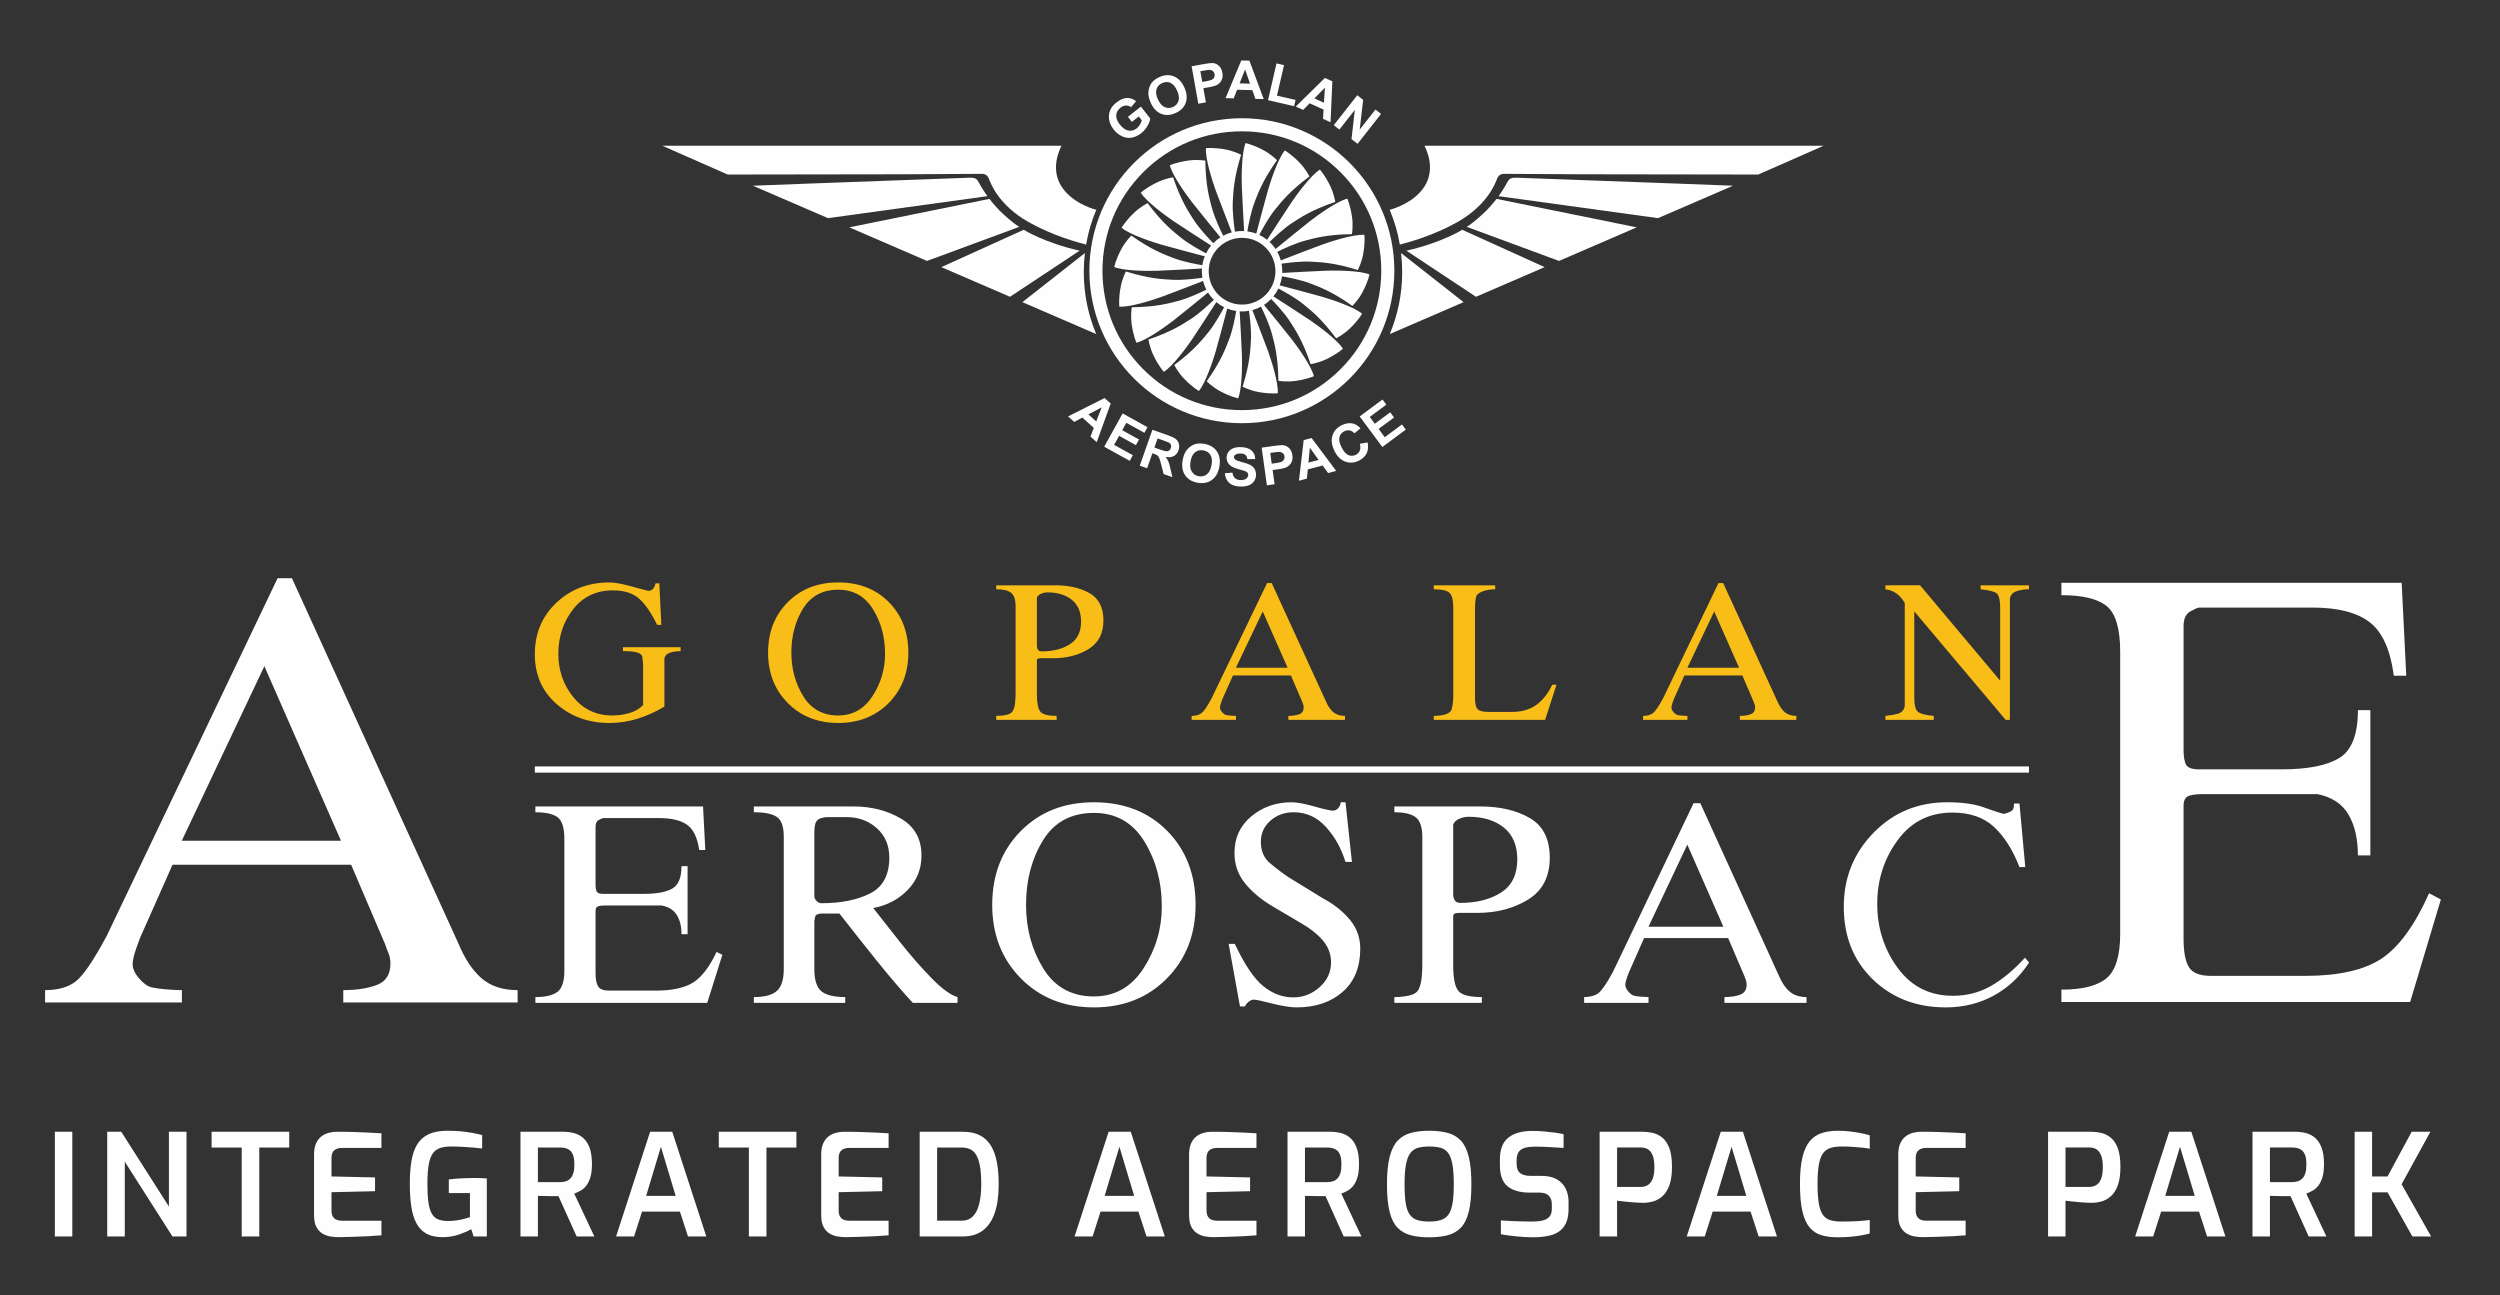
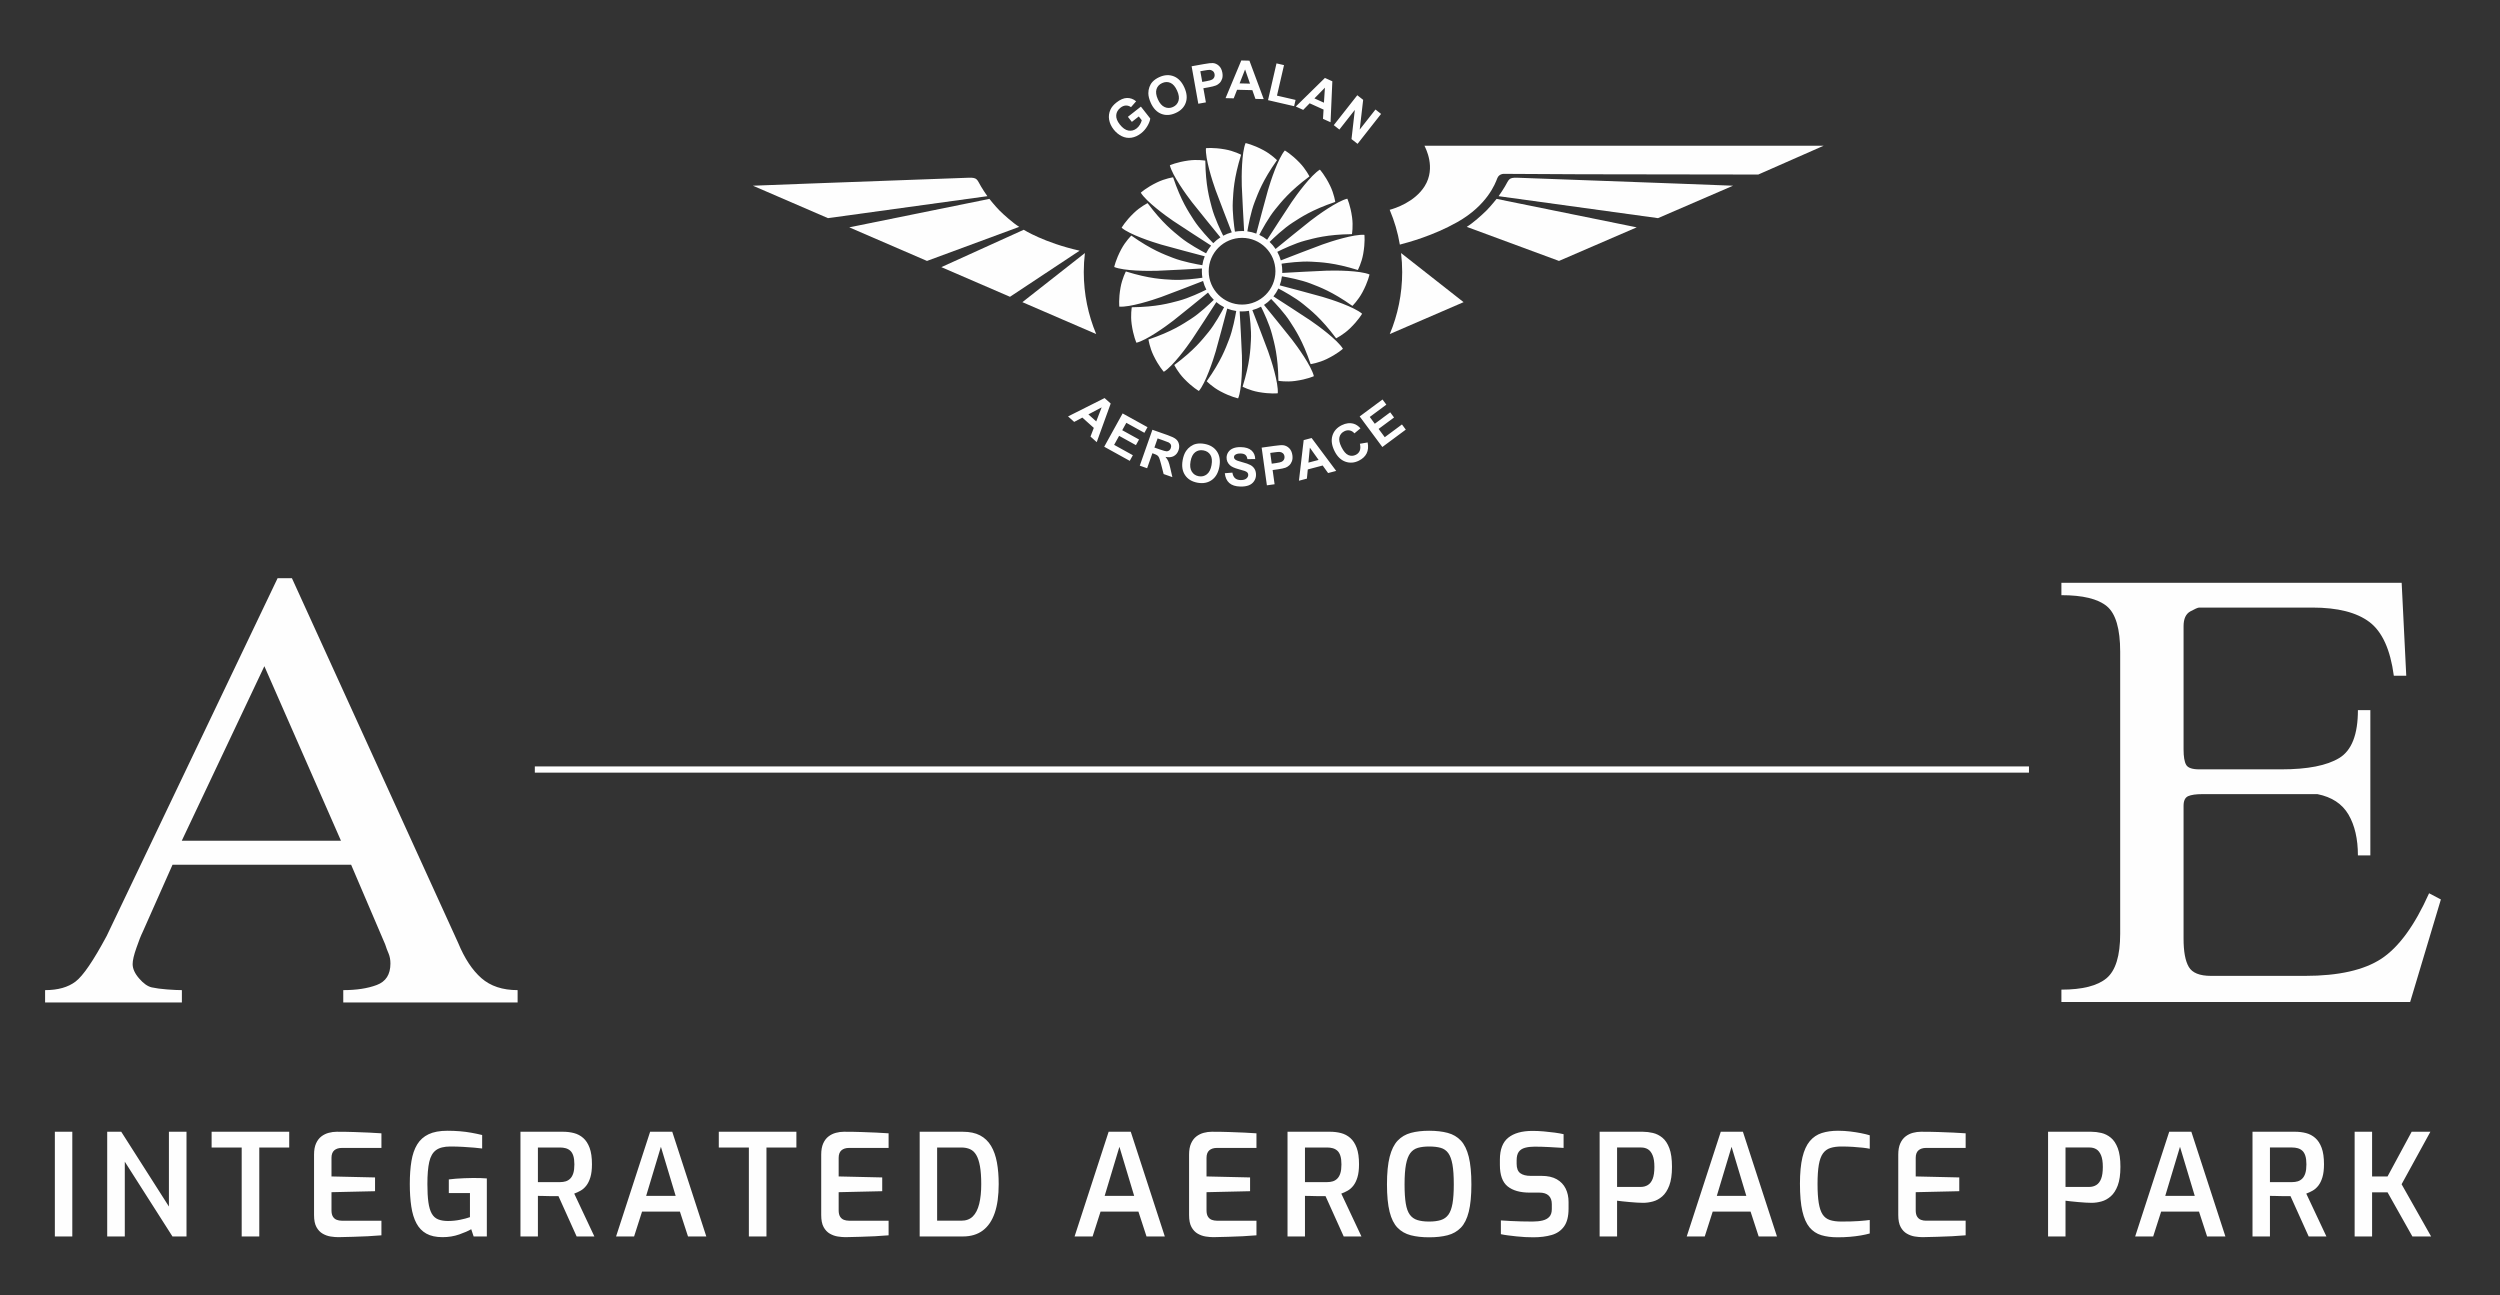
<svg xmlns="http://www.w3.org/2000/svg" xml:space="preserve" width="99.695mm" height="51.647mm" version="1.1" style="shape-rendering:geometricPrecision; text-rendering:geometricPrecision; image-rendering:optimizeQuality; fill-rule:evenodd; clip-rule:evenodd" viewBox="0 0 9969.48 5164.7">
  <rect x="0" y="0" width="9969.48" height="5164.7" fill="#333333" stroke="none" />
  <defs>
    <style type="text/css">
   
    .fil0 {fill:#F8BD17;fill-rule:nonzero}
    .fil1 {fill:#FEFEFE;fill-rule:nonzero}
   
  </style>
  </defs>
  <g id="Layer_x0020_1">
-     <path class="fil0" d="M7711.52 2854.88l0 15.87 -192.93 0 0 -15.87c22.41,-2.32 39.87,-5.56 52.59,-9.67 12.73,-4.12 20.7,-13.52 24.58,-28.35l0 -35.24 0 -376.9c-18.33,-32.46 -43.98,-50.68 -77.17,-54.77l0 -15.87 138.18 -0.15 319.45 380.4 0 -291.39c0,-29.23 -4.31,-47.87 -12.93,-55.81 -8.4,-7.94 -30.18,-13.67 -64.88,-17.18l0 -15.87 192.7 0 0 15.87c-18.1,0 -34.91,2.63 -50.21,7.93 -15.31,5.28 -23.93,15.27 -25.88,29.94l0 35.4 0 447.53 -16.8 0 -364.53 -432.68 0 343.67c0,29.96 4.96,48.93 14.67,56.85 9.69,7.93 30.82,13.36 63.16,16.29zm-776.46 -192.11l-99.15 -224.42 -106.93 224.42 206.08 0zm-382.84 192.11c16.38,0 29.53,-3.66 39.23,-10.99 9.7,-7.35 23.29,-26.9 40.31,-58.62l221.17 -460 18.76 0 214.91 468.82c8.41,19.96 18.32,35.1 30.18,45.38 11.86,10.28 27.38,15.41 46.77,15.41l0 15.87 -225.47 0 0 -15.87c17.03,0 31.47,-2.2 43.33,-6.59 11.64,-4.4 17.67,-13.52 17.67,-27.62 0,-4.7 -0.86,-8.97 -2.36,-12.78 -1.73,-3.67 -3.24,-7.63 -4.53,-11.75l-43.98 -102.52 -231.08 0 -38.59 86.22c-2.37,4.7 -5.17,11.75 -8.19,20.85 -3.23,9.12 -4.96,16.02 -4.96,20.71 0,5.86 2.81,12.03 8.41,18.5 5.6,6.47 11,10.28 16.38,11.47 5.39,1.19 11.86,2.05 19.84,2.63 7.97,0.6 14.44,0.88 19.17,0.88l0 15.87 -176.97 0 0 -15.87zm-834.65 0c18.1,0 34.05,-2.2 47.64,-6.59 13.58,-4.4 21.55,-11.32 23.92,-20.72 2.37,-9.39 4.1,-18.64 4.96,-27.47 0.86,-8.81 1.3,-18.21 1.3,-28.19l0 -347.81c0,-31.27 -5.18,-51.39 -15.53,-60.51 -10.34,-9.09 -31.04,-13.64 -62.29,-13.64l0 -15.87 245.09 0 0 15.87c-18.97,0 -36,2.94 -51.31,8.82 -15.51,5.86 -23.92,13.79 -25.65,23.77 -1.94,9.98 -2.8,18.64 -3.23,25.72 -0.21,7.03 -0.43,12.33 -0.43,15.84l0 360.14c0,22.46 3.66,37.16 10.56,44.21 7.11,7.06 21.77,10.59 44.19,10.59l92.7 0c38.15,0 70.27,-9.12 96.14,-27.34 25.86,-18.21 47.2,-45.22 64.45,-81.07l16.81 0 -45.27 140.12 -444.05 0 0 -15.87zm-582.88 -192.11l-99.16 -224.42 -106.92 224.42 206.08 0zm-382.84 192.11c16.6,0 29.53,-3.66 39.45,-10.99 9.7,-7.35 23.06,-26.9 40.09,-58.62l221.38 -460 18.54 0 214.92 468.82c8.41,19.96 18.31,35.1 30.18,45.38 11.85,10.28 27.37,15.41 46.99,15.41l0 15.87 -225.7 0 0 -15.87c17.03,0 31.47,-2.2 43.33,-6.59 11.86,-4.4 17.68,-13.52 17.68,-27.62 0,-4.7 -0.65,-8.97 -2.37,-12.78 -1.51,-3.67 -3.02,-7.63 -4.32,-11.75l-44.18 -102.52 -231.08 0 -38.59 86.22c-2.37,4.7 -5.18,11.75 -8.2,20.85 -3.23,9.12 -4.95,16.02 -4.95,20.71 0,5.86 2.8,12.03 8.41,18.5 5.6,6.47 11.2,10.28 16.38,11.47 5.39,1.19 12.07,2.05 20.05,2.63 7.97,0.6 14.22,0.88 18.96,0.88l0 15.87 -176.97 0 0 -15.87zm-597.54 -257.32c44.84,0 82.13,-9.4 111.88,-28.19 29.96,-18.8 44.83,-49.06 44.83,-90.77 0,-38.18 -12.29,-67.11 -36.85,-86.79 -24.79,-19.7 -56.92,-29.53 -96.58,-29.53 -9.49,0 -18.32,1.92 -26.73,5.71 -8.41,3.84 -13.58,8.96 -15.95,15.44l0 25.56 0 163.92c0,7.62 1.51,13.64 4.31,18.06 3.02,4.4 7.98,6.59 15.09,6.59zm-181.51 257.32c14.88,0 28.67,-1.46 41.61,-4.4 13.15,-2.93 21.56,-8.81 25.65,-17.6 4.31,-8.82 6.9,-19.26 7.98,-31.46 1.29,-12.05 1.94,-23.34 1.94,-33.93l0 -349.55c0,-26.43 -6.04,-44.52 -17.9,-53.89 -11.63,-9.41 -31.47,-14.1 -59.28,-14.1l0 -15.87 236.48 0c54.11,0 99.59,10.57 136.23,31.72 36.43,21.14 54.76,57.29 54.76,108.4 0,51.69 -19.62,89.74 -59.28,114.12 -39.45,24.37 -86.45,36.58 -140.55,36.58l-50.44 0c-10.14,0 -15.09,2.93 -15.09,8.79l0 7.96 0 126c0,35.84 4.74,59.34 14.01,70.5 9.49,11.17 31.04,16.73 64.67,16.73l0 15.87 -240.79 0 0 -15.87zm-630.09 -1.74c57.78,0 103.26,-25.7 136.67,-77.11 33.42,-51.41 50.01,-107.67 50.01,-168.77 0,-66.97 -16.16,-126.32 -48.27,-178.01 -32.13,-51.71 -78.26,-77.56 -138.41,-77.56 -62.51,0 -109.28,25.14 -140.32,75.37 -31.04,50.22 -46.56,108.84 -46.56,175.79 0,64.62 15.95,122.5 47.42,173.61 31.69,51.11 78.03,76.68 139.46,76.68zm0 -530.52c82.57,0 149.82,26.14 201.78,78.42 51.73,52.3 77.81,119.57 77.81,201.81 0,81.07 -26.3,148.05 -78.68,200.92 -52.59,52.88 -119.64,79.32 -200.91,79.32 -81.47,0 -148.52,-26.44 -200.89,-79.32 -52.6,-52.87 -78.9,-119.85 -78.9,-200.92 0,-81.66 26.3,-148.79 78.46,-201.36 52.17,-52.57 119.21,-78.87 201.33,-78.87zm-912.69 560.47c-82.55,0 -152.83,-25.25 -210.6,-75.78 -57.77,-50.53 -86.66,-116.62 -86.66,-198.29 0,-82.83 28.68,-151.27 85.81,-205.33 57.33,-54.04 128.04,-81.07 212.32,-81.07 20.69,0 50.87,5.58 90.75,16.75 39.89,11.16 61.22,16.74 64.24,16.74 7.54,0 13.8,-2.8 18.53,-8.38 4.75,-5.58 7.98,-12.76 9.71,-21.6l15.09 0 7.97 165.71 -16.81 0c-22.42,-46.44 -45.91,-80.95 -70.71,-103.57 -24.78,-22.63 -59.92,-33.92 -105.41,-33.92 -66.6,0 -119.64,25.11 -158.86,75.34 -39.24,50.24 -58.85,109.72 -58.85,178.44 0,65.23 19.83,122.35 59.28,171.41 39.66,49.07 91.39,73.6 155.85,73.6 23.5,0 46.34,-3.23 68.55,-9.7 21.98,-6.47 40.31,-17.19 54.32,-31.89l0 -145.83 0 -13.36c0,-3.53 -0.22,-7.78 -0.86,-12.78 -0.65,-5 -1.3,-11.45 -2.15,-19.38 -0.87,-8.08 -7.34,-13.97 -19.41,-17.79 -12.07,-3.81 -28.02,-5.73 -47.42,-5.73l-10.56 0 0 -15.84 229.99 0 0 15.84c-15.08,0 -28.88,1.92 -41.38,5.73 -12.5,3.82 -20.04,11.32 -23.28,22.62l0 35.26 0 157.45c-34.06,20.57 -69.63,36.56 -106.49,48.18 -36.86,11.44 -74.58,17.17 -112.96,17.17z" />
-     <path class="fil1" d="M8091.72 3838.5c-37.66,57.43 -85.1,101.61 -142.33,132.47 -57.44,30.87 -120.62,46.3 -189.98,46.3 -117.23,0 -214.24,-37.3 -291.26,-111.91 -77.02,-74.59 -115.51,-171.05 -115.51,-289.38 0,-115.76 39.57,-214.15 118.71,-295.17 79.14,-81.04 176.8,-121.54 293.16,-121.54 58.94,0 106.8,6.42 143.19,19.29 36.16,12.86 63.4,21.86 81.47,27.01 3.41,0 10.22,-1.92 20.43,-5.8 10.21,-3.84 16.38,-8.35 18.51,-13.5 2.33,-5.15 3.4,-12.42 3.4,-21.85l21.7 0 23.2 253.36 -23.2 0c-26.59,-68.58 -60.42,-121.96 -101.47,-160.14 -41.06,-38.15 -96.59,-57.22 -166.17,-57.22 -91.69,0 -164.66,36.87 -218.48,110.61 -54.05,73.76 -81.07,158.19 -81.07,253.38 0,96.03 27.23,181.13 81.49,255.29 54.25,74.17 127.65,111.27 219.98,111.27 55.74,0 106.38,-13.08 152.12,-39.23 45.74,-26.14 91.05,-63.67 135.51,-112.54l16.6 19.3zm-1219.26 -142.78l-143.83 -327.53 -154.87 327.53 298.7 0zm-555.28 280.41c24.04,0 42.98,-5.39 57.24,-16.09 14.03,-10.73 33.39,-39.23 58.28,-85.55l320.84 -671.37 27.01 0 311.67 684.24c12.13,29.15 26.6,51.23 43.83,66.25 17.02,15 39.78,22.52 67.87,22.52l0 23.14 -327.2 0 0 -23.14c24.88,0 45.73,-3.24 62.96,-9.67 17.02,-6.42 25.54,-19.73 25.54,-40.29 0,-6.87 -1.07,-13.09 -3.4,-18.66 -2.35,-5.36 -4.47,-11.15 -6.4,-17.14l-64.03 -149.63 -335.08 0 -55.73 125.84c-3.41,6.85 -7.45,17.15 -12.13,30.45 -4.69,13.27 -7.02,23.35 -7.02,30.2 0,8.57 4.03,17.6 12.34,27.02 8.08,9.42 15.95,15 23.61,16.72 7.65,1.71 17.45,3 28.94,3.85 11.48,0.85 20.63,1.31 27.65,1.31l0 23.14 -256.79 0 0 -23.14zm-493.79 -375.58c65.11,0 119.14,-13.72 162.32,-41.16 43.2,-27.42 64.89,-71.59 64.89,-132.48 0,-55.72 -17.86,-97.94 -53.61,-126.69 -35.51,-28.7 -82.32,-43.08 -139.77,-43.08 -13.83,0 -26.8,2.79 -38.73,8.35 -12.12,5.58 -19.77,13.09 -23.4,22.52l0 37.29 0 239.24c0,11.14 2.13,19.93 6.6,26.36 4.26,6.45 11.49,9.65 21.7,9.65zm-262.96 375.58c21.27,0 41.49,-2.16 60.22,-6.45 18.92,-4.28 31.26,-12.85 37.22,-25.72 5.96,-12.87 9.78,-28.1 11.49,-45.87 1.69,-17.58 2.55,-34.08 2.55,-49.53l0 -510.18c0,-38.58 -8.52,-64.95 -25.53,-78.67 -17.23,-13.73 -45.73,-20.58 -85.95,-20.58l0 -23.14 342.53 0c78.72,0 144.67,15.43 197.64,46.29 52.98,30.87 79.57,83.62 79.57,158.21 0,75.46 -28.72,130.96 -85.94,166.56 -57.44,35.57 -125.32,53.38 -204.03,53.38l-73.19 0c-14.46,0 -21.92,4.27 -21.92,12.85l0 11.57 0 183.91c0,52.33 7.02,86.62 20.64,102.92 13.61,16.27 44.9,24.45 93.61,24.45l0 23.14 -348.91 0 0 -23.14zm-660.8 -212.24l24.48 0c38.72,82.31 76.37,138.47 113.38,168.49 36.81,30.02 76.81,45.02 119.78,45.02 39.36,0 74.46,-13.52 104.67,-40.51 30.64,-26.8 45.96,-60.04 45.96,-99.48 0,-32.36 -10.85,-61.29 -32.13,-86.59 -21.7,-25.31 -49.35,-47.6 -83.82,-67.31l-120.41 -71.17c-44.46,-26.59 -80.22,-57.01 -107.66,-91.31 -27.44,-34.29 -41.05,-74.16 -41.05,-119.62 0,-60.24 22.55,-108.89 67.44,-146.19 44.88,-37.32 98.5,-55.95 161.04,-55.95 20.44,0 50.43,5.57 89.79,16.72 39.36,11.15 64.04,16.7 74.45,16.7 8.51,0 15.75,-3.63 21.71,-10.7 5.95,-7.09 8.93,-14.79 8.93,-22.72l19.37 0 25.74 237.93 -25.74 0c-17.02,-54.86 -43.19,-101.6 -78.72,-140.17 -35.31,-38.6 -78.07,-57.9 -128.29,-57.9 -35.95,0 -66.59,11.16 -92.12,33.45 -25.52,22.3 -38.3,50.58 -38.3,84.88 0,36.03 12.13,64.31 36.6,84.9 24.25,20.57 49.35,39.44 74.89,56.58l136.15 83.6c43.62,23.14 79.36,51.45 107.02,84.89 27.87,33.44 41.69,72.03 41.69,115.75 0,73.73 -23.39,131.2 -70.41,172.35 -47.02,41.17 -108.29,61.74 -183.61,61.74 -24.68,0 -57.23,-5.15 -97.44,-15.43 -40.2,-10.29 -64.67,-15.44 -73.19,-15.44 -6.8,0 -13.82,3 -21.26,9.02 -7.23,5.98 -11.71,11.97 -13.4,17.99l-20.44 0 -45.1 -249.52zm-537.39 209.65c83.82,0 149.97,-37.52 198.27,-112.54 48.29,-75.03 72.54,-157.13 72.54,-246.3 0,-97.75 -23.39,-184.36 -69.98,-259.81 -46.6,-75.46 -113.62,-113.18 -200.83,-113.18 -90.64,0 -158.5,36.66 -203.39,109.97 -44.9,73.32 -67.23,158.85 -67.23,256.6 0,94.31 22.75,178.78 68.5,253.36 45.74,74.6 113.17,111.9 202.12,111.9zm0 -774.27c119.77,0 217.42,38.15 292.73,114.46 75.1,76.31 112.75,174.5 112.75,294.55 0,118.31 -38.08,216.06 -114.23,293.23 -75.95,77.16 -173.18,115.76 -291.25,115.76 -118.08,0 -215.09,-38.6 -291.26,-115.76 -76.17,-77.17 -114.25,-174.92 -114.25,-293.23 0,-119.2 37.88,-217.18 113.6,-293.91 75.75,-76.74 172.97,-115.1 291.91,-115.1zm-1086.73 402.56c77.87,0 142.55,-12.85 193.82,-38.8 51.48,-25.72 77.01,-73.53 77.01,-143.18 0,-48.23 -16.38,-87.25 -49.36,-116.83 -32.97,-29.8 -73.4,-44.59 -121.26,-44.59l-75.74 0c-11.07,0 -22.56,2.58 -34.69,7.71 -7.65,5.14 -12.54,12.02 -14.67,20.59 -2.13,8.58 -3.2,19.72 -3.2,33.45l0 253.36c0,6.87 2.98,13.29 8.95,19.3 5.94,5.99 12.34,8.99 19.14,8.99zm-269.34 374.3c42.76,0 73.39,-8.18 91.7,-24.45 18.51,-16.3 27.65,-45.68 27.65,-87.67l0 -526.9c0,-40.53 -9.14,-66.89 -27.65,-79.32 -18.31,-12.44 -48.94,-18.66 -91.7,-18.66l0 -23.14 397.84 0c70.84,0 133.82,16.08 188.49,48.24 54.89,32.14 82.13,81.22 82.13,147.25 0,54.02 -18.3,99.9 -55.11,137.61 -36.8,37.74 -82.54,61.74 -137.22,72.04 31.49,40.29 67.87,86.4 108.92,138.27 41.07,51.86 82.34,99.03 123.83,141.47 41.49,42.45 75.95,67.53 103.4,75.26l0 23.14 -178.29 0c-42.12,-45.47 -87.66,-98.61 -136.8,-159.5 -49.15,-60.86 -101.06,-126.46 -155.94,-196.77l-67.87 0c-15.53,0 -24.88,3.42 -28.29,10.28l-3.84 19.29 0 191.64c0,43.73 9.37,73.32 28.09,88.74 18.94,15.45 50.64,23.18 95.1,23.18l0 23.14 -364.44 0 0 -23.14zm-871.21 0c41.07,0 70.63,-7.09 88.71,-21.25 17.88,-14.14 26.81,-42 26.81,-83.17l0 -526.9c0,-42.87 -8.72,-71.38 -26.16,-85.1 -17.66,-13.73 -47.45,-20.58 -89.36,-20.58l0 -23.14 668.68 0 8.92 173.62 -24.24 0c-7.03,-48.86 -22.98,-82.31 -48.08,-100.3 -25.12,-18.03 -62.34,-27.03 -111.91,-27.03l-199.56 0 -22.98 0c-2.55,0 -8.3,2.36 -17.23,7.09 -9.14,4.69 -13.62,13.91 -13.62,27.66l0 20.58 0 209.63c0,13.73 1.71,23.36 5.11,28.94 3.62,5.58 12.12,8.36 25.74,8.36l7.67 0 154.01 0c51.29,0 89.15,-7.06 113.63,-21.21 24.46,-14.15 36.58,-43.95 36.58,-89.4l24.25 0 0 271.38 -24.25 0c0,-30.65 -6.18,-56.16 -18.72,-76.31 -12.33,-20.15 -32.54,-32.8 -60.85,-38.17l-70.64 0 -155.29 0c-12.76,0 -22.14,1.3 -28.08,3.87 -6.17,2.58 -9.16,8.58 -9.16,18l0 14.16 0 234.08c0,24 3.41,41.57 10.43,52.72 6.8,11.17 21.28,16.71 43.61,16.71l184.66 0c65.97,0 115.95,-10.72 150.2,-32.14 34.25,-21.45 65.54,-62.17 93.62,-122.18l23.18 11.57 -60.41 191.65 -685.27 0 0 -23.14z" />
    <path class="fil1" d="M1359.7 3352.67l-305.5 -696.03 -329.34 696.03 634.84 0zm-1179.9 595.77c51.06,0 91.48,-11.36 121.48,-34.14 30,-22.79 71.27,-83.36 124.03,-181.75l681.64 -1426.69 57.24 0 662.71 1454.03c25.54,61.93 56.38,108.86 92.76,140.73 36.38,31.91 84.47,47.82 144.46,47.82l0 49.21 -695.27 0 0 -49.21c52.77,0 97.23,-6.8 133.61,-20.48 36.38,-13.66 54.47,-41.92 54.47,-85.63 0,-14.6 -2.34,-27.78 -7.24,-39.64 -5.11,-11.38 -9.57,-23.7 -13.61,-36.44l-135.95 -317.96 -712.07 0 -118.72 267.41c-7.23,14.57 -15.95,36.45 -25.53,64.68 -10,28.22 -14.89,49.65 -14.89,64.22 0,18.24 8.51,37.35 25.95,57.4 17.24,20.04 34.04,31.87 50.43,35.53 16.38,3.62 36.8,6.36 61.27,8.19 24.68,1.83 44.04,2.72 58.72,2.72l0 49.21 -545.49 0 0 -49.21z" />
    <path class="fil1" d="M8220.44 3946.49c83.39,0 143.38,-15.11 179.77,-45.31 36.37,-30.2 54.67,-89.66 54.67,-177.52l0 -1124.63c0,-91.53 -17.87,-152.38 -53.4,-181.66 -35.52,-29.29 -95.94,-43.92 -181.04,-43.92l0 -49.43 1356.91 0 18.3 370.61 -49.58 0c-13.83,-104.31 -46.39,-175.71 -97.22,-214.11 -51.07,-38.44 -126.59,-57.65 -227.43,-57.65l-404.86 0 -46.59 0c-5.11,0 -16.81,5.02 -35.1,15.08 -18.3,10.08 -27.24,29.75 -27.24,59.04l0 43.91 0 447.49c0,29.27 3.41,49.88 10.43,61.75 6.8,11.91 24.24,17.87 51.91,17.87l15.74 0 312.52 0c104.25,0 181.06,-15.11 230.42,-45.31 49.56,-30.2 74.24,-93.79 74.24,-190.8l49.58 0 0 579.24 -49.58 0c0,-65.41 -12.54,-119.86 -37.65,-162.9 -25.32,-42.97 -66.59,-69.99 -123.83,-81.41l-143.18 0 -315.07 0c-26.17,0 -45.32,2.71 -57.45,8.21 -12.13,5.51 -18.08,18.32 -18.08,38.44l0 30.18 0 499.67c0,51.24 6.81,88.75 20.84,112.57 13.83,23.76 43.41,35.68 88.51,35.68l375.08 0c133.6,0 235.09,-22.89 304.66,-68.63 69.35,-45.75 132.75,-132.7 189.98,-260.81l47.02 24.72 -122.55 409.02 -1390.73 0 0 -49.39z" />
    <polygon class="fil1" points="2132.76,3056.35 8091.12,3056.35 8091.12,3081.13 2132.76,3081.13 " />
    <g id="_2273786349248">
      <path class="fil1" d="M5318.81 499.12l93.78 -119.34 23.39 18.37 -13.74 118.57 62.84 -79.98 22.35 17.55 -93.78 119.35 -24.14 -18.97 13.27 -116.46 -61.65 78.46 -22.32 -17.55zm-39.23 -89.58l3.93 -59.88 -41.83 42.74 37.9 17.14zm26.39 77.99l-30.17 -13.64 2.29 -36.88 -55.46 -25.08 -25.74 26.29 -29.61 -13.39 116.23 -114.03 29.57 13.37 -7.11 163.36zm-249.39 -88.11l33.84 -146.66 29.97 6.91 -28.09 121.67 74.15 17.11 -5.77 24.99 -104.1 -24.02zm-71.8 -65.83l-19.67 -56.68 -21.89 55.63 41.56 1.05zm54.66 61.59l-33.11 -0.83 -12.23 -34.87 -60.86 -1.53 -13.47 34.22 -32.49 -0.81 62.71 -150.26 32.47 0.82 56.98 153.26zm-252.76 -111.06l7.6 42.57 16.46 -2.94c11.85,-2.11 19.61,-4.33 23.32,-6.6 3.72,-2.28 6.42,-5.28 8.08,-9.05 1.67,-3.74 2.12,-7.81 1.33,-12.27 -0.98,-5.45 -3.38,-9.66 -7.18,-12.64 -3.84,-2.97 -8.23,-4.5 -13.29,-4.51 -3.7,-0.03 -10.97,0.9 -21.81,2.85l-14.51 2.59zm-8.1 129.57l-26.66 -149.43 48.38 -8.63c18.32,-3.28 30.39,-4.67 36.22,-4.17 8.96,0.73 16.98,4.32 24.11,10.81 7.11,6.48 11.72,15.67 13.86,27.56 1.63,9.18 1.34,17.18 -0.86,24.02 -2.21,6.86 -5.55,12.51 -10.02,17.01 -4.48,4.45 -9.29,7.75 -14.35,9.84 -6.96,2.72 -17.22,5.3 -30.86,7.74l-19.62 3.49 10.06 56.35 -30.26 5.41zm-161.17 -17.41c7.11,15.68 16.1,25.91 27.02,30.76 10.89,4.8 21.92,4.69 33.07,-0.34 11.17,-5.04 18.5,-13.21 22.05,-24.47 3.51,-11.28 1.65,-24.93 -5.62,-41 -7.18,-15.86 -16,-26.14 -26.5,-30.78 -10.5,-4.68 -21.5,-4.4 -33.07,0.83 -11.52,5.2 -19.03,13.38 -22.52,24.44 -3.46,11.11 -1.62,24.63 5.57,40.56zm-28.35 13.94c-6.38,-14.1 -9.6,-26.9 -9.72,-38.4 -0.06,-8.46 1.38,-16.76 4.29,-24.82 2.91,-8.06 6.98,-14.91 12.22,-20.58 6.99,-7.53 16.11,-13.86 27.38,-18.95 20.4,-9.22 39.57,-10.25 57.55,-3.14 17.96,7.15 32.03,22 42.23,44.57 10.13,22.38 11.96,42.63 5.52,60.75 -6.42,18.13 -19.83,31.78 -40.14,40.97 -20.57,9.31 -39.8,10.43 -57.61,3.33 -17.82,-7.07 -31.74,-21.64 -41.72,-43.73zm-75.41 75.81l-15.85 -20.16 51.85 -40.74 37.4 47.61c-1.17,8.88 -5.08,18.92 -11.72,30.21 -6.65,11.23 -14.88,20.71 -24.71,28.42 -12.47,9.81 -25.38,15.74 -38.79,17.78 -13.37,2.02 -26.26,-0.04 -38.59,-6.13 -12.33,-6.08 -23.02,-14.87 -32.04,-26.36 -9.78,-12.44 -15.85,-25.55 -18.28,-39.32 -2.36,-13.78 -0.61,-27.2 5.37,-40.25 4.54,-9.99 12.49,-19.43 23.88,-28.39 14.81,-11.63 28.84,-17.63 42.06,-17.95 13.22,-0.28 25.32,4.1 36.35,13.23l-20.46 23.36c-6.27,-4.56 -13.08,-6.71 -20.41,-6.48 -7.27,0.24 -14.39,3.08 -21.33,8.53 -10.5,8.26 -16.25,18.16 -17.17,29.73 -0.94,11.56 3.74,23.92 14.07,37.06 11.15,14.2 22.65,22.36 34.49,24.51 11.88,2.14 22.89,-0.77 33.09,-8.77 5.03,-3.96 9.3,-8.93 12.81,-14.88 3.53,-5.97 5.96,-11.79 7.37,-17.48l-11.89 -15.14 -27.5 21.61z" />
      <path class="fil1" d="M5512.48 1782.56l-90.41 -121.9 91.09 -67.56 15.28 20.6 -66.18 49.07 20.08 27.07 61.53 -45.62 15.27 20.61 -61.5 45.61 24.48 33.04 68.57 -50.85 15.29 20.6 -93.5 69.33zm-89.51 -12.95l30.87 -5.21c3.33,17.01 2,31.53 -3.94,43.57 -5.96,12.03 -16.28,21.69 -30.99,29.03 -18.23,9.09 -36.27,10.38 -54.16,3.9 -17.87,-6.48 -32.14,-20.41 -42.81,-41.81 -11.27,-22.61 -14.13,-43.13 -8.61,-61.52 5.55,-18.4 17.93,-32.38 37.14,-41.96 16.79,-8.37 32.89,-10.24 48.26,-5.62 9.14,2.69 17.97,8.72 26.54,18.06l-24.17 20.11c-5.14,-6.22 -11.29,-10.09 -18.47,-11.6 -7.19,-1.5 -14.45,-0.41 -21.79,3.25 -10.18,5.07 -16.67,12.79 -19.37,23.19 -2.75,10.38 -0.08,23.66 7.99,39.84 8.55,17.14 17.78,27.81 27.62,31.98 9.9,4.18 19.83,3.79 29.8,-1.2 7.38,-3.66 12.58,-9.15 15.57,-16.43 2.96,-7.29 3.17,-16.48 0.52,-27.58zm-164.68 64.51l-34.87 -48.9 -5.7 59.58 40.57 -10.68zm70.16 43.79l-32.29 8.49 -21.61 -30.04 -59.41 15.65 -3.52 36.65 -31.72 8.35 18.88 -161.92 31.69 -8.34 97.98 131.16zm-263 -71.7l5.94 42.83 16.71 -2.31c12.05,-1.68 19.96,-3.6 23.81,-5.73 3.83,-2.13 6.67,-5.03 8.49,-8.75 1.84,-3.67 2.46,-7.72 1.84,-12.19 -0.77,-5.51 -3.01,-9.79 -6.73,-12.92 -3.74,-3.11 -8.11,-4.79 -13.22,-5.01 -3.73,-0.16 -11.09,0.51 -22.11,2.03l-14.73 2.05zm-13.38 129.19l-20.87 -150.33 49.12 -6.82c18.62,-2.58 30.83,-3.53 36.7,-2.81 9.01,1.07 16.96,4.96 23.88,11.7 6.9,6.75 11.19,16.1 12.86,28.06 1.27,9.25 0.65,17.23 -1.84,23.99 -2.49,6.76 -6.1,12.29 -10.77,16.62 -4.71,4.28 -9.68,7.41 -14.89,9.31 -7.11,2.44 -17.56,4.63 -31.41,6.57l-19.92 2.76 7.87 56.69 -30.73 4.26zm-167.77 -48.3l30.22 -2.37c1.62,10.04 5.12,17.41 10.53,22.22 5.45,4.81 12.86,7.29 22.24,7.47 9.9,0.19 17.44,-1.74 22.54,-5.82 5.11,-4.06 7.73,-8.89 7.84,-14.47 0.07,-3.6 -0.94,-6.66 -2.99,-9.24 -2.05,-2.55 -5.72,-4.82 -10.96,-6.76 -3.58,-1.33 -11.74,-3.69 -24.51,-7.11 -16.42,-4.43 -27.91,-9.68 -34.46,-15.77 -9.22,-8.57 -13.69,-18.87 -13.45,-30.91 0.16,-7.74 2.51,-14.97 7.03,-21.64 4.55,-6.65 10.99,-11.65 19.37,-15.01 8.39,-3.38 18.4,-4.95 30.16,-4.71 19.15,0.38 33.51,4.86 43,13.49 9.54,8.63 14.38,19.97 14.61,34.06l-31.05 0.46c-1.17,-7.88 -3.88,-13.53 -8.12,-17.05 -4.24,-3.51 -10.7,-5.37 -19.32,-5.54 -8.92,-0.17 -15.93,1.53 -21.04,5.1 -3.29,2.3 -4.99,5.41 -5.06,9.36 -0.08,3.62 1.39,6.72 4.42,9.32 3.81,3.36 13.19,6.94 28.13,10.76 14.95,3.8 25.96,7.69 33.05,11.58 7.13,3.92 12.65,9.15 16.59,15.75 3.93,6.63 5.82,14.72 5.62,24.3 -0.17,8.69 -2.75,16.79 -7.78,24.29 -5.04,7.5 -12.02,13.02 -21,16.52 -8.99,3.53 -20.15,5.14 -33.46,4.89 -19.36,-0.39 -34.14,-5.09 -44.34,-14.15 -10.21,-9.05 -16.12,-22.05 -17.81,-39.02zm-136.68 -47.14c-3.04,16.94 -1.38,30.49 4.95,40.66 6.33,10.15 15.58,16.33 27.72,18.51 12.19,2.19 22.93,-0.37 32.31,-7.62 9.36,-7.3 15.59,-19.6 18.71,-36.96 3.07,-17.14 1.59,-30.62 -4.52,-40.4 -6.07,-9.81 -15.39,-15.82 -27.99,-18.09 -12.55,-2.26 -23.48,0.2 -32.69,7.35 -9.23,7.17 -15.41,19.34 -18.49,36.55zm-31.55 -4.62c2.73,-15.23 7.36,-27.61 13.81,-37.15 4.77,-7.01 10.69,-13.01 17.72,-18 7.02,-4.98 14.32,-8.3 21.89,-9.99 10.12,-2.24 21.32,-2.28 33.61,-0.07 22.25,3.99 38.79,14.03 49.7,30.1 10.88,16.09 14.13,36.31 9.75,60.69 -4.34,24.17 -14.37,41.9 -30.04,53.15 -15.7,11.29 -34.64,14.93 -56.8,10.95 -22.42,-4.03 -39.06,-14.02 -49.85,-29.99 -10.8,-15.94 -14.07,-35.83 -9.79,-59.69zm-112.61 -50.62l21.61 7.59c14,4.92 22.92,7.38 26.82,7.45 3.89,0.05 7.36,-1.02 10.32,-3.19 2.99,-2.18 5.22,-5.43 6.75,-9.74 1.69,-4.82 1.74,-9.15 0.2,-13.06 -1.55,-3.88 -4.55,-7.03 -9.01,-9.46 -2.26,-1.17 -9.3,-3.84 -21.1,-7.99l-22.78 -8 -12.81 36.4zm-58.3 72.3l50.35 -143.19 61.45 21.62c15.43,5.42 26.23,10.67 32.31,15.7 6.13,5.04 10.12,11.56 12.01,19.61 1.9,8.08 1.38,16.32 -1.59,24.79 -3.78,10.77 -10.07,18.52 -18.89,23.28 -8.82,4.76 -19.85,5.83 -33.16,3.22 5.02,5.84 8.8,11.67 11.33,17.46 2.58,5.81 5.36,15.52 8.38,29.09l7.8 34.12 -34.88 -12.27 -9.93 -38.62c-3.6,-13.72 -6.29,-22.54 -8.06,-26.43 -1.75,-3.83 -3.97,-6.85 -6.7,-9.02 -2.75,-2.16 -7.48,-4.42 -14.21,-6.77l-5.92 -2.1 -21.02 59.8 -29.27 -10.29zm-141.83 -75.54l73.45 -132.82 99.23 54.88 -12.39 22.44 -72.09 -39.85 -16.32 29.49 67.03 37.06 -12.42 22.45 -67.02 -37.07 -19.91 35.99 74.71 41.32 -12.42 22.44 -101.85 -56.33zm-31.81 -100.92l21.69 -56.01 -52.92 27.98 31.23 28.03zm1.96 82.68l-24.85 -22.31 13.24 -34.56 -45.73 -41.04 -32.56 17.2 -24.4 -21.91 145.65 -73.2 24.38 21.89 -55.73 153.93z" />
      <path class="fil1" d="M5086.15 1081.58c0,-73.49 -59.57,-133.05 -133.05,-133.05 -73.49,0 -133.06,59.56 -133.06,133.05 0,73.49 59.57,133.05 133.06,133.05 73.48,0 133.05,-59.56 133.05,-133.05zm21.39 -43.11c26.16,-10.15 135.29,-52.42 166.25,-63.56 35.26,-12.67 125.58,-41.59 167.18,-38.42 0,0 3.64,28.97 -4.84,76.32 -6.45,36.04 -21.31,63.92 -21.31,63.92 -95.28,-29.65 -147.79,-30.99 -185.4,-33.21 -41.82,-2.47 -97.27,4.83 -118.83,8.02 1.84,9.73 2.83,19.77 2.83,30.04 0,2.29 -0.07,4.57 -0.17,6.85 29.07,-1.63 144.51,-8.03 177.15,-9.05 37.45,-1.17 132.3,-0.76 170.88,15.11 0,0 -5.5,28.69 -28.19,71.09 -17.27,32.29 -40.02,54.22 -40.02,54.22 -81.46,-57.66 -131,-75.15 -166.07,-88.88 -38.63,-15.13 -92.96,-25.28 -114.88,-28.99 -1.57,12.49 -4.59,24.53 -8.88,35.96 29.07,7.68 139.53,36.91 170.68,45.97 35.97,10.48 126.05,40.17 157.84,67.17 0,0 -14.09,25.58 -48.77,58.9 -26.4,25.38 -54.81,39.2 -54.81,39.2 -59.67,-80 -101.36,-111.95 -130.48,-135.83 -31.82,-26.13 -79.82,-52.35 -99.81,-62.82 -5.37,11.26 -12.01,21.77 -19.74,31.4 25.77,16.6 121.09,78.1 147.81,96.27 30.98,21.06 107.47,77.13 129.36,112.64 0,0 -21.29,19.98 -64.57,40.96 -32.97,15.97 -64.24,20.34 -64.24,20.34 -32.03,-94.53 -61.82,-137.79 -82.13,-169.51 -22.08,-34.5 -59.38,-74.06 -75.29,-90.34 -8.56,8.96 -18.14,16.92 -28.56,23.72 19.62,24.03 90.95,111.56 110.69,137.03 22.95,29.61 78.37,106.58 88.22,147.11 0,0 -26.43,12.41 -74.07,18.99 -36.28,5.01 -67.38,-0.5 -67.38,-0.5 -1.27,-99.79 -16.21,-150.15 -25.74,-186.59 -10.3,-39.51 -33.45,-88.47 -43.6,-109 -10.83,5.8 -22.41,10.39 -34.55,13.6 11.25,28.99 52,134.17 62.9,164.47 12.68,35.26 41.61,125.59 38.45,167.18 0,0 -28.97,3.65 -76.32,-4.83 -36.05,-6.44 -63.93,-21.3 -63.93,-21.3 29.65,-95.29 30.98,-147.8 33.19,-185.4 2.42,-40.79 -4.48,-94.54 -7.79,-117.17 -8.94,1.54 -18.13,2.34 -27.51,2.34 -3.22,0 -6.4,-0.11 -9.56,-0.29 1.72,30.71 8,143.83 9.01,176.1 1.17,37.44 0.77,132.28 -15.09,170.87 0,0 -28.68,-5.48 -71.09,-28.17 -32.29,-17.28 -54.22,-40.01 -54.22,-40.01 57.64,-81.48 75.12,-131 88.85,-166.08 14.96,-38.19 25.02,-91.69 28.84,-114.1 -12.47,-1.82 -24.47,-5.07 -35.85,-9.59 -7.71,29.22 -36.88,139.49 -45.93,170.6 -10.47,35.98 -40.14,126.06 -67.14,157.86 0,0 -25.59,-14.08 -58.91,-48.77 -25.39,-26.39 -39.21,-54.8 -39.21,-54.8 80,-59.68 111.93,-101.37 135.83,-130.49 26.17,-31.91 52.45,-80.07 62.87,-99.98 -11.14,-5.57 -21.53,-12.41 -31.02,-20.31 -15.86,24.65 -78.36,121.57 -96.7,148.55 -21.07,30.98 -77.13,107.49 -112.64,129.37 0,0 -19.98,-21.29 -40.95,-64.57 -15.98,-32.95 -20.36,-64.24 -20.36,-64.24 94.52,-32.04 137.78,-61.82 169.5,-82.14 35.07,-22.45 75.34,-60.62 91.12,-76.08 -8.79,-8.68 -16.57,-18.35 -23.17,-28.86 -21.93,17.89 -112.4,91.65 -138.35,111.78 -29.61,22.96 -106.58,78.4 -147.11,88.25 0,0 -12.42,-26.43 -19,-74.07 -5.01,-36.28 0.5,-67.39 0.5,-67.39 99.79,-1.27 150.13,-16.23 186.58,-25.75 40.67,-10.62 91.33,-34.82 110.71,-44.47 -5.62,-10.86 -10.02,-22.43 -13.05,-34.57 -25.24,9.8 -135.58,52.58 -166.73,63.79 -35.27,12.69 -125.58,41.63 -167.18,38.48 0,0 -3.64,-28.97 4.83,-76.32 6.43,-36.05 21.28,-63.93 21.28,-63.93 95.3,29.63 147.81,30.95 185.42,33.16 42.39,2.5 98.79,-5.06 119.7,-8.18 -1.39,-8.45 -2.09,-17.12 -2.09,-25.96 0,-3.66 0.13,-7.3 0.37,-10.9 -25.68,1.45 -145.59,8.15 -178.97,9.19 -37.45,1.17 -132.29,0.8 -170.88,-15.06 0,0 5.48,-28.68 28.17,-71.09 17.26,-32.3 40,-54.24 40,-54.24 81.48,57.64 131,75.12 166.08,88.84 39.96,15.64 96.67,25.93 117.01,29.31 1.85,-12.37 5.12,-24.27 9.62,-35.55 -23.71,-6.26 -141.26,-37.3 -173.55,-46.7 -35.98,-10.45 -126.06,-40.12 -157.85,-67.12 0,0 14.07,-25.58 48.75,-58.91 26.4,-25.38 54.8,-39.21 54.8,-39.21 59.68,79.98 101.39,111.91 130.52,135.81 33.43,27.43 84.76,54.96 102.65,64.25 5.52,-11.06 12.28,-21.4 20.09,-30.83 -19.74,-12.7 -123.03,-79.25 -151.02,-98.27 -30.99,-21.07 -107.5,-77.11 -129.39,-112.62 0,0 21.29,-19.98 64.57,-40.97 32.94,-15.98 64.23,-20.36 64.23,-20.36 32.06,94.52 61.85,137.77 82.17,169.49 23.48,36.68 64.17,79.05 78.07,93.12 8.55,-8.78 18.1,-16.59 28.47,-23.23 -14.54,-17.8 -92.6,-113.48 -113.39,-140.29 -22.97,-29.62 -78.41,-106.56 -88.26,-147.1 0,0 26.42,-12.42 74.06,-19.01 36.28,-5.01 67.39,0.49 67.39,0.49 1.27,99.79 16.25,150.13 25.76,186.58 11.04,42.24 36.74,95.26 45.55,112.81 10.73,-5.71 22.18,-10.26 34.18,-13.43 -8.31,-21.42 -52.98,-136.53 -64.48,-168.45 -12.69,-35.26 -41.66,-125.58 -38.5,-167.17 0,0 28.98,-3.65 76.32,4.8 36.05,6.44 63.94,21.29 63.94,21.29 -29.62,95.3 -30.93,147.81 -33.14,185.41 -2.56,43.56 5.49,101.89 8.45,121.33 9.25,-1.66 18.79,-2.53 28.52,-2.53 2.73,0 5.45,0.08 8.14,0.21 -1.31,-23.28 -8.21,-146.14 -9.28,-180 -1.17,-37.45 -0.8,-132.29 15.04,-170.87 0,0 28.69,5.47 71.1,28.15 32.3,17.26 54.24,39.99 54.24,39.99 -57.62,81.49 -75.1,131.02 -88.82,166.11 -15.82,40.48 -26.17,98.16 -29.41,117.78 12.38,1.62 24.32,4.66 35.65,8.95 6.2,-23.5 37.3,-141.32 46.7,-173.67 10.45,-35.98 40.11,-126.07 67.11,-157.86 0,0 25.57,14.07 58.91,48.74 25.38,26.4 39.22,54.79 39.22,54.79 -79.97,59.7 -111.9,101.41 -135.79,130.54 -27.37,33.36 -54.83,84.52 -64.19,102.54 11.19,5.31 21.65,11.87 31.22,19.5 13.78,-21.38 79.01,-122.66 97.81,-150.32 21.06,-30.99 77.09,-107.51 112.6,-129.41 0,0 19.99,21.29 40.98,64.57 15.98,32.94 20.36,64.22 20.36,64.22 -94.5,32.07 -137.75,61.87 -169.47,82.19 -36.04,23.09 -77.58,62.78 -92.35,77.34 8.96,8.42 16.95,17.87 23.79,28.14 20.71,-16.92 112.75,-91.99 138.97,-112.33 29.6,-22.98 106.54,-78.43 147.07,-88.29 0,0 12.43,26.42 19.02,74.07 5.03,36.27 -0.48,67.38 -0.48,67.38 -99.78,1.29 -150.13,16.27 -186.57,25.8 -40.95,10.7 -92.06,35.2 -111.12,44.7 5.92,10.73 10.65,22.21 14,34.25z" />
-       <path class="fil1" d="M4952.29 523.7c148.48,0 288.08,57.83 393.07,162.82 104.99,104.99 162.82,244.59 162.82,393.06 0,148.49 -57.83,288.08 -162.82,393.08 -104.99,104.99 -244.59,162.81 -393.07,162.81 -148.48,0 -288.08,-57.82 -393.08,-162.81 -104.98,-105 -162.8,-244.59 -162.8,-393.08 0,-148.47 57.82,-288.07 162.8,-393.06 105,-104.99 244.6,-162.82 393.08,-162.82zm0 -52.2c-335.85,0 -608.1,272.25 -608.1,608.08 0,335.84 272.25,608.1 608.1,608.1 335.84,0 608.09,-272.26 608.09,-608.1 0,-335.83 -272.25,-608.08 -608.09,-608.08z" />
      <path class="fil1" d="M5680.51 581.29c3.5,8.16 47.09,87.01 0.87,160.97 -40,63.97 -118.98,88.87 -139.6,94.43 18.85,44.82 32.23,89.45 40.5,138.78 34.32,-9.16 132.62,-35.27 229.07,-89.64 119.64,-67.44 151.73,-154.45 159.34,-174.57 7.62,-20.12 28.83,-17.95 28.83,-17.95l305.09 1.63 706.98 1.09 260.49 -114.74 -1591.57 0z" />
      <path class="fil1" d="M6611.75 869.91l299.3 -129.34 -226.31 -8.61c0,0 -591.46,-21.51 -633.56,-23.21 -36.07,-1.45 -33.58,7.7 -49.79,34.86 -10,16.77 -12.28,19.5 -25.26,38.71l635.62 87.59z" />
      <path class="fil1" d="M5968.08 793.15c0,0 -24.49,30.57 -40.08,46.02 -19.16,19 -54.34,50.48 -78.92,65.48l367.81 135.9 309.94 -133.94 -558.75 -113.46z" />
-       <path class="fil1" d="M5885.91 1183.57l273.75 -118.29 -328.57 -149c0,0 -81.29,51.54 -222.82,83.38l277.64 183.91z" />
      <path class="fil1" d="M5587.13 1009.1c2.94,24.85 4.51,50.13 4.51,75.77 0,87.65 -17.62,171.17 -49.48,247.26l294.31 -127.19 -249.34 -195.84z" />
-       <path class="fil1" d="M4233.01 581.29c-3.49,8.16 -47.09,87.01 -0.86,160.97 39.99,63.97 118.97,88.87 139.59,94.43 -18.85,44.82 -32.24,89.45 -40.5,138.78 -34.31,-9.16 -132.61,-35.27 -229.06,-89.64 -119.65,-67.44 -151.74,-154.45 -159.35,-174.57 -7.62,-20.12 -28.82,-17.95 -28.82,-17.95l-305.09 1.63 -706.99 1.09 -260.49 -114.74 1591.57 0z" />
      <path class="fil1" d="M3301.77 869.91l-299.3 -129.34 226.31 -8.61c0,0 591.46,-21.51 633.57,-23.21 36.05,-1.45 33.57,7.7 49.78,34.86 10.01,16.77 12.28,19.5 25.26,38.71l-635.62 87.59z" />
      <path class="fil1" d="M3945.44 793.15c0,0 24.49,30.57 40.08,46.02 19.17,19 54.34,50.48 78.92,65.48l-367.81 135.9 -309.93 -133.94 558.74 -113.46z" />
      <path class="fil1" d="M4027.61 1183.57l-273.75 -118.29 328.56 -149c0,0 81.3,51.54 222.82,83.38l-277.63 183.91z" />
      <path class="fil1" d="M4326.38 1009.1c-2.93,24.85 -4.5,50.13 -4.5,75.77 0,87.65 17.62,171.17 49.49,247.26l-294.32 -127.19 249.33 -195.84z" />
    </g>
    <path class="fil1" d="M288.33 4513.23l-69.58 0 0 417.52 69.58 0 0 -417.52zm209.31 417.52l0 -298.15 190.1 298.15 56 0 0 -417.52 -70.15 0 0 298.15 -190.09 -298.15 -56 0 0 417.52 70.14 0zm536.32 0l0 -354.72 119.37 0 0 -62.8 -309.46 0 0 62.8 119.94 0 0 354.72 70.15 0zm373.11 1.42c20.17,-0.57 40.07,-1.33 59.68,-2.27 19.61,-0.93 37.71,-2.17 54.31,-3.68l0 -58.27 -158.4 0c-6.8,0 -13.3,-1.13 -19.52,-3.39 -6.23,-2.27 -11.32,-6.41 -15.28,-12.45 -3.96,-6.03 -5.94,-14.71 -5.94,-26.02l0 -71.85 173.68 -3.96 0 -54.88 -173.68 -3.96 0 -74.11c0,-13.58 3.68,-23.56 11.04,-29.99 7.35,-6.4 17.43,-9.61 30.26,-9.61l157.84 0 0 -58.27c-15.09,-1.13 -31.4,-2.07 -48.93,-2.83 -17.54,-0.75 -36.88,-1.5 -58,-2.26 -21.12,-0.75 -44.88,-1.14 -71.28,-1.14 -10.56,0 -21.21,1.42 -31.96,4.25 -10.75,2.83 -20.56,7.63 -29.42,14.43 -8.87,6.78 -15.93,16.12 -21.22,28 -5.28,11.88 -7.91,26.69 -7.91,44.41l0 241c0,20.37 3.2,36.41 9.61,48.09 6.41,11.7 14.71,20.46 24.9,26.3 10.18,5.86 20.83,9.63 31.96,11.32 11.12,1.7 21.21,2.55 30.27,2.55 18.48,-0.38 37.81,-0.85 57.99,-1.41zm424.01 -9.34c20.37,-7.16 36.4,-14.15 48.09,-20.93l9.62 28.85 52.61 0 0 -231.39c-7.55,-0.75 -15.94,-1.22 -25.17,-1.41 -9.25,-0.19 -19.52,-0.29 -30.84,-0.29 -11.31,0 -22.83,0.29 -34.51,0.85 -11.7,0.57 -22.91,1.23 -33.66,1.98 -10.75,0.77 -19.9,1.7 -27.44,2.84l0 54.3 84.3 0 0 96.18c-10.56,3.77 -23.68,7.26 -39.32,10.46 -15.66,3.21 -31.78,4.82 -48.38,4.82 -15.46,0 -28.56,-2.17 -39.31,-6.51 -10.75,-4.34 -19.24,-12.07 -25.46,-23.2 -6.22,-11.12 -10.66,-26.21 -13.3,-45.25 -2.64,-19.05 -3.95,-43.09 -3.95,-72.14 0,-36.96 2.44,-66.38 7.35,-88.25 4.9,-21.87 13.95,-37.62 27.15,-47.24 13.2,-9.62 32.25,-14.43 57.15,-14.43 17.34,0 34.12,0.48 50.34,1.42 16.21,0.94 31.02,1.98 44.41,3.11 13.39,1.13 24.05,2.26 31.97,3.39l0 -53.75c-13.96,-3.38 -28.29,-6.4 -43,-9.05 -14.71,-2.63 -29.98,-4.61 -45.82,-5.94 -15.84,-1.31 -32.44,-1.98 -49.78,-1.98 -30.55,0 -55.54,4.63 -74.97,13.87 -19.42,9.24 -34.6,22.82 -45.54,40.73 -10.94,17.92 -18.58,40.08 -22.91,66.47 -4.34,26.41 -6.51,56.77 -6.51,91.08 0,33.58 1.98,63.56 5.94,89.96 3.97,26.4 10.75,48.65 20.37,66.75 9.62,18.11 22.82,31.88 39.6,41.3 16.78,9.43 38.37,14.15 64.78,14.15 23.76,0 45.83,-3.58 66.19,-10.75zm313.98 7.92l0 -161.8c6.03,0 12.63,0.1 19.8,0.28 7.17,0.19 14.52,0.38 22.07,0.56 7.54,0.2 14.8,0.29 21.78,0.29l18.39 0 72.41 160.67 70.72 0 -80.34 -170.85c8.29,-3.02 16.69,-6.88 25.17,-11.6 8.49,-4.72 16.13,-11.41 22.92,-20.09 6.79,-8.67 12.25,-19.89 16.41,-33.66 4.14,-13.76 6.22,-31.01 6.22,-51.76 0,-26.78 -3.12,-48.56 -9.33,-65.34 -6.23,-16.78 -14.71,-29.89 -25.46,-39.32 -10.76,-9.43 -23.01,-15.93 -36.78,-19.52 -13.77,-3.58 -28.38,-5.38 -43.84,-5.38l-169.72 0 0 417.52 69.58 0zm0 -354.72l88.26 0c7.92,0 15.36,0.95 22.34,2.83 6.98,1.89 13.1,5.19 18.39,9.9 5.28,4.72 9.33,11.51 12.16,20.37 2.83,8.87 4.25,20.27 4.25,34.23 0,14.34 -1.42,26.02 -4.25,35.07 -2.83,9.05 -6.88,16.22 -12.16,21.5 -5.29,5.28 -11.31,8.96 -18.1,11.03 -6.79,2.07 -14.34,3.11 -22.63,3.11l-88.26 0 0 -138.04zm383.57 354.72l31.68 -99.01 151.05 0 32.25 99.01 72.98 0 -135.78 -417.52 -88.25 0 -135.78 417.52 71.85 0zm106.93 -357.55l58.83 195.75 -117.67 0 58.84 -195.75zm420.91 357.55l0 -354.72 119.37 0 0 -62.8 -309.45 0 0 62.8 119.93 0 0 354.72 70.15 0zm373.11 1.42c20.16,-0.57 40.07,-1.33 59.68,-2.27 19.61,-0.93 37.71,-2.17 54.31,-3.68l0 -58.27 -158.4 0c-6.8,0 -13.3,-1.13 -19.52,-3.39 -6.23,-2.27 -11.32,-6.41 -15.28,-12.45 -3.96,-6.03 -5.94,-14.71 -5.94,-26.02l0 -71.85 173.68 -3.96 0 -54.88 -173.68 -3.96 0 -74.11c0,-13.58 3.68,-23.56 11.03,-29.99 7.36,-6.4 17.44,-9.61 30.27,-9.61l157.84 0 0 -58.27c-15.09,-1.13 -31.4,-2.07 -48.94,-2.83 -17.54,-0.75 -36.87,-1.5 -57.98,-2.26 -21.13,-0.75 -44.89,-1.14 -71.29,-1.14 -10.56,0 -21.21,1.42 -31.96,4.25 -10.75,2.83 -20.56,7.63 -29.42,14.43 -8.87,6.78 -15.93,16.12 -21.22,28 -5.28,11.88 -7.91,26.69 -7.91,44.41l0 241c0,20.37 3.2,36.41 9.61,48.09 6.41,11.7 14.71,20.46 24.89,26.3 10.19,5.86 20.84,9.63 31.97,11.32 11.12,1.7 21.21,2.55 30.26,2.55 18.48,-0.38 37.82,-0.85 58,-1.41zm410.43 -1.42c31.68,0 58.08,-7.92 79.21,-23.76 21.11,-15.84 36.95,-39.12 47.52,-69.87 10.55,-30.74 15.84,-69.11 15.84,-115.13 0,-32.05 -2.36,-60.91 -7.07,-86.56 -4.72,-25.64 -12.54,-47.61 -23.48,-65.91 -10.94,-18.28 -25.56,-32.24 -43.84,-41.86 -18.3,-9.62 -41.02,-14.43 -68.18,-14.43l-172.55 0 0 417.52 172.55 0zm-102.96 -354.72l96.18 0c13.57,0 25.35,2.26 35.35,6.79 9.99,4.52 18.19,12.26 24.61,23.2 6.41,10.94 11.32,25.84 14.71,44.69 3.39,18.86 5.09,42.62 5.09,71.28 0,30.93 -2.74,57.34 -8.2,79.2 -5.47,21.88 -13.96,38.48 -25.46,49.79 -11.51,11.31 -26.87,16.97 -46.1,16.97l-96.18 0 0 -291.92zm620.03 354.72l31.68 -99.01 151.05 0 32.25 99.01 72.98 0 -135.78 -417.52 -88.25 0 -135.79 417.52 71.86 0zm106.92 -357.55l58.84 195.75 -117.68 0 58.84 -195.75zm432.51 358.97c20.17,-0.57 40.07,-1.33 59.68,-2.27 19.61,-0.93 37.72,-2.17 54.32,-3.68l0 -58.27 -158.41 0c-6.79,0 -13.29,-1.13 -19.52,-3.39 -6.22,-2.27 -11.31,-6.41 -15.27,-12.45 -3.96,-6.03 -5.94,-14.71 -5.94,-26.02l0 -71.85 173.68 -3.96 0 -54.88 -173.68 -3.96 0 -74.11c0,-13.58 3.67,-23.56 11.03,-29.99 7.36,-6.4 17.44,-9.61 30.26,-9.61l157.85 0 0 -58.27c-15.09,-1.13 -31.4,-2.07 -48.93,-2.83 -17.55,-0.75 -36.88,-1.5 -58,-2.26 -21.13,-0.75 -44.88,-1.14 -71.28,-1.14 -10.56,0 -21.22,1.42 -31.97,4.25 -10.75,2.83 -20.56,7.63 -29.42,14.43 -8.86,6.78 -15.93,16.12 -21.21,28 -5.29,11.88 -7.92,26.69 -7.92,44.41l0 241c0,20.37 3.2,36.41 9.62,48.09 6.41,11.7 14.71,20.46 24.89,26.3 10.18,5.86 20.83,9.63 31.97,11.32 11.11,1.7 21.21,2.55 30.26,2.55 18.48,-0.38 37.81,-0.85 57.99,-1.41zm307.47 -1.42l0 -161.8c6.03,0 12.64,0.1 19.81,0.28 7.16,0.19 14.51,0.38 22.06,0.56 7.54,0.2 14.8,0.29 21.78,0.29l18.39 0 72.41 160.67 70.72 0 -80.34 -170.85c8.29,-3.02 16.7,-6.88 25.19,-11.6 8.48,-4.72 16.11,-11.41 22.9,-20.09 6.79,-8.67 12.25,-19.89 16.41,-33.66 4.14,-13.76 6.22,-31.01 6.22,-51.76 0,-26.78 -3.11,-48.56 -9.33,-65.34 -6.23,-16.78 -14.71,-29.89 -25.46,-39.32 -10.74,-9.43 -23.01,-15.93 -36.77,-19.52 -13.78,-3.58 -28.39,-5.38 -43.85,-5.38l-169.72 0 0 417.52 69.58 0zm0 -354.72l88.26 0c7.93,0 15.36,0.95 22.35,2.83 6.97,1.89 13.09,5.19 18.38,9.9 5.28,4.72 9.33,11.51 12.17,20.37 2.83,8.87 4.24,20.27 4.24,34.23 0,14.34 -1.41,26.02 -4.24,35.07 -2.84,9.05 -6.89,16.22 -12.17,21.5 -5.29,5.28 -11.31,8.96 -18.1,11.03 -6.79,2.07 -14.34,3.11 -22.63,3.11l-88.26 0 0 -138.04zm568.85 349.91c20.93,-5.46 38.47,-15.46 52.62,-29.98 14.14,-14.52 24.7,-35.73 31.68,-63.65 6.97,-27.91 10.46,-64.3 10.46,-109.19 0,-45.26 -3.49,-81.93 -10.46,-110.03 -6.98,-28.1 -17.46,-49.59 -31.4,-64.5 -13.96,-14.89 -31.5,-25.17 -52.61,-30.83 -21.13,-5.66 -45.83,-8.49 -74.11,-8.49 -27.54,0 -51.77,2.83 -72.71,8.49 -20.93,5.66 -38.46,15.94 -52.61,30.83 -14.14,14.91 -24.8,36.4 -31.96,64.5 -7.17,28.1 -10.75,64.77 -10.75,110.03 0,44.89 3.48,81.28 10.47,109.19 6.97,27.92 17.54,49.13 31.68,63.65 14.14,14.52 31.68,24.52 52.61,29.98 20.93,5.46 45.35,8.2 73.27,8.2 28.28,0 52.89,-2.74 73.82,-8.2zm-120.5 -60.53c-12.64,-3.97 -22.73,-11.12 -30.26,-21.51 -7.56,-10.36 -12.93,-25.25 -16.13,-44.69 -3.21,-19.42 -4.81,-44.78 -4.81,-76.09 0,-33.18 1.88,-59.68 5.66,-79.48 3.76,-19.8 9.52,-34.88 17.25,-45.26 7.73,-10.37 17.82,-17.34 30.27,-20.93 12.45,-3.58 27.34,-5.38 44.7,-5.38 18.46,0 33.94,1.8 46.39,5.38 12.44,3.59 22.43,10.56 29.98,20.93 7.54,10.38 13.1,25.46 16.68,45.26 3.59,19.8 5.38,46.3 5.38,79.48 0,31.31 -1.7,56.67 -5.09,76.09 -3.39,19.44 -8.87,34.33 -16.4,44.69 -7.56,10.39 -17.64,17.54 -30.28,21.51 -12.64,3.96 -28.2,5.94 -46.66,5.94 -18.49,0 -34.05,-1.98 -46.68,-5.94zm534.9 59.68c21.12,-6.03 37.71,-17.34 49.79,-33.94 12.07,-16.59 18.1,-40.36 18.1,-71.29l0 -26.58c0,-19.99 -3.87,-37.81 -11.6,-53.47 -7.73,-15.64 -19.52,-28 -35.36,-37.05 -15.84,-9.06 -36.02,-13.58 -60.54,-13.58l-43.56 0c-18.1,0 -31.96,-3.58 -41.58,-10.75 -9.62,-7.16 -14.42,-19.61 -14.42,-37.34l0 -13.57c0,-15.08 2.83,-26.5 8.48,-34.23 5.66,-7.73 13.95,-13.1 24.9,-16.13 10.93,-3.01 23.56,-4.52 37.9,-4.52 18.1,0 37.81,0.56 59.12,1.69 21.3,1.14 40.26,2.27 56.86,3.4l0 -54.87c-9.81,-2.27 -21.7,-4.34 -35.64,-6.23 -13.96,-1.89 -28.57,-3.48 -43.85,-4.81 -15.27,-1.32 -30.08,-1.98 -44.41,-1.98 -41.86,0 -74.01,8.97 -96.46,26.87 -22.44,17.92 -33.66,47.06 -33.66,87.41l0 21.49c0,40.37 10.27,68.84 30.84,85.43 20.54,16.61 49.87,24.9 87.96,24.9l39.04 0c16.21,0 28.47,3.96 36.77,11.87 8.3,7.93 12.45,19.24 12.45,33.95l0 19.8c0,13.21 -3.21,23.39 -9.62,30.55 -6.41,7.17 -15.47,12.16 -27.15,15 -11.7,2.82 -25.09,4.24 -40.17,4.24 -14.33,0 -29.23,-0.19 -44.69,-0.57 -15.47,-0.37 -30.27,-0.93 -44.41,-1.69 -14.15,-0.76 -26.51,-1.51 -37.06,-2.27l0 54.88c8.29,1.89 17.72,3.49 28.29,4.81 10.56,1.32 21.78,2.64 33.66,3.96 11.88,1.31 23.56,2.26 35.08,2.83 11.49,0.56 22.34,0.84 32.53,0.84 27.15,0 51.28,-3.02 72.41,-9.05zm261.37 5.66l0 -142.57c5.27,0.76 12.35,1.61 21.21,2.55 8.86,0.94 18.48,1.89 28.86,2.83 10.36,0.94 20.36,1.7 29.98,2.26 9.62,0.57 17.62,0.85 24.04,0.85 12.45,0 25.36,-1.78 38.75,-5.38 13.39,-3.57 25.84,-10.36 37.34,-20.36 11.5,-9.99 20.84,-24.41 28,-43.28 7.17,-18.85 10.76,-43.75 10.76,-74.68 0,-30.92 -3.5,-55.63 -10.47,-74.11 -6.98,-18.47 -16.22,-32.43 -27.72,-41.86 -11.51,-9.43 -24.05,-15.75 -37.63,-18.96 -13.57,-3.2 -26.96,-4.81 -40.16,-4.81l-172.55 0 0 417.52 69.59 0zm0 -354.72l96.17 0c10.18,0 19.14,2.36 26.87,7.08 7.73,4.71 13.95,12.72 18.68,24.04 4.71,11.31 7.06,26.78 7.06,46.39 0,19.99 -2.26,35.74 -6.78,47.24 -4.53,11.51 -10.95,19.8 -19.24,24.89 -8.3,5.09 -17.92,7.64 -28.85,7.64l-93.91 0 0 -157.28zm349.63 354.72l31.67 -99.01 151.05 0 32.25 99.01 72.98 0 -135.78 -417.52 -88.26 0 -135.77 417.52 71.86 0zm106.92 -357.55l58.83 195.75 -117.67 0 58.84 -195.75zm472.1 358.97c15.28,-1.33 29.61,-3.12 43,-5.38 13.39,-2.27 25.36,-4.9 35.93,-7.92l0 -53.75c-10.95,1.51 -25.46,2.93 -43.56,4.25 -18.11,1.33 -41.3,1.98 -69.59,1.98 -18.49,0 -33.85,-2.07 -46.11,-6.23 -12.26,-4.14 -21.88,-11.59 -28.85,-22.35 -6.98,-10.74 -12.08,-25.92 -15.28,-45.54 -3.21,-19.6 -4.8,-44.87 -4.8,-75.81 0,-31.29 1.7,-56.75 5.08,-76.37 3.4,-19.6 8.86,-34.69 16.41,-45.26 7.54,-10.55 17.45,-17.81 29.7,-21.78 12.26,-3.96 27.06,-5.94 44.41,-5.94 15.84,0 31.12,0.48 45.83,1.42 14.71,0.94 27.91,2.07 39.6,3.39 11.69,1.33 20.74,2.74 27.16,4.25l0 -53.75c-9.81,-3.01 -21.42,-5.85 -34.8,-8.49 -13.39,-2.63 -27.91,-4.89 -43.56,-6.79 -15.65,-1.88 -31.77,-2.83 -48.37,-2.83 -24.14,0 -45.64,3.03 -64.49,9.06 -18.87,6.04 -34.79,16.78 -47.81,32.25 -13.01,15.47 -22.82,36.96 -29.41,64.48 -6.61,27.54 -9.91,62.62 -9.91,105.24 0,45.26 3.2,81.84 9.62,109.75 6.41,27.91 15.93,49.41 28.57,64.49 12.63,15.09 28.29,25.46 46.96,31.12 18.66,5.66 40.25,8.48 64.77,8.48 17.73,0 34.23,-0.66 49.5,-1.97zm347.37 0c20.18,-0.57 40.07,-1.33 59.69,-2.27 19.6,-0.93 37.71,-2.17 54.31,-3.68l0 -58.27 -158.41 0c-6.79,0 -13.29,-1.13 -19.51,-3.39 -6.23,-2.27 -11.32,-6.41 -15.28,-12.45 -3.96,-6.03 -5.94,-14.71 -5.94,-26.02l0 -71.85 173.68 -3.96 0 -54.88 -173.68 -3.96 0 -74.11c0,-13.58 3.67,-23.56 11.03,-29.99 7.35,-6.4 17.44,-9.61 30.27,-9.61l157.84 0 0 -58.27c-15.09,-1.13 -31.4,-2.07 -48.94,-2.83 -17.53,-0.75 -36.87,-1.5 -57.99,-2.26 -21.12,-0.75 -44.88,-1.14 -71.27,-1.14 -10.57,0 -21.23,1.42 -31.97,4.25 -10.75,2.83 -20.56,7.63 -29.42,14.43 -8.87,6.78 -15.94,16.12 -21.22,28 -5.28,11.88 -7.92,26.69 -7.92,44.41l0 241c0,20.37 3.21,36.41 9.62,48.09 6.41,11.7 14.71,20.46 24.9,26.3 10.18,5.86 20.83,9.63 31.96,11.32 11.12,1.7 21.21,2.55 30.27,2.55 18.48,-0.38 37.8,-0.85 57.98,-1.41zm512.25 -1.42l0 -142.57c5.28,0.76 12.35,1.61 21.22,2.55 8.86,0.94 18.47,1.89 28.85,2.83 10.37,0.94 20.37,1.7 29.98,2.26 9.62,0.57 17.63,0.85 24.05,0.85 12.45,0 25.36,-1.78 38.75,-5.38 13.38,-3.57 25.83,-10.36 37.34,-20.36 11.5,-9.99 20.84,-24.41 28.01,-43.28 7.15,-18.85 10.74,-43.75 10.74,-74.68 0,-30.92 -3.49,-55.63 -10.46,-74.11 -6.98,-18.47 -16.23,-32.43 -27.72,-41.86 -11.51,-9.43 -24.05,-15.75 -37.63,-18.96 -13.57,-3.2 -26.97,-4.81 -40.16,-4.81l-172.55 0 0 417.52 69.58 0zm0 -354.72l96.18 0c10.19,0 19.13,2.36 26.87,7.08 7.73,4.71 13.95,12.72 18.67,24.04 4.71,11.31 7.07,26.78 7.07,46.39 0,19.99 -2.26,35.74 -6.79,47.24 -4.51,11.51 -10.94,19.8 -19.24,24.89 -8.29,5.09 -17.91,7.64 -28.85,7.64l-93.91 0 0 -157.28zm349.62 354.72l31.69 -99.01 151.05 0 32.25 99.01 72.98 0 -135.78 -417.52 -88.26 0 -135.77 417.52 71.84 0zm106.93 -357.55l58.84 195.75 -117.68 0 58.84 -195.75zm358.68 357.55l0 -161.8c6.02,0 12.63,0.1 19.8,0.28 7.16,0.19 14.51,0.38 22.06,0.56 7.54,0.2 14.8,0.29 21.78,0.29l18.39 0 72.42 160.67 70.71 0 -80.33 -170.85c8.29,-3.02 16.69,-6.88 25.17,-11.6 8.49,-4.72 16.12,-11.41 22.91,-20.09 6.8,-8.67 12.26,-19.89 16.41,-33.66 4.15,-13.76 6.22,-31.01 6.22,-51.76 0,-26.78 -3.11,-48.56 -9.33,-65.34 -6.22,-16.78 -14.71,-29.89 -25.46,-39.32 -10.75,-9.43 -23.01,-15.93 -36.77,-19.52 -13.78,-3.58 -28.38,-5.38 -43.85,-5.38l-169.72 0 0 417.52 69.59 0zm0 -354.72l88.25 0c7.92,0 15.37,0.95 22.35,2.83 6.97,1.89 13.1,5.19 18.39,9.9 5.27,4.72 9.33,11.51 12.16,20.37 2.83,8.87 4.24,20.27 4.24,34.23 0,14.34 -1.41,26.02 -4.24,35.07 -2.83,9.05 -6.89,16.22 -12.16,21.5 -5.29,5.28 -11.32,8.96 -18.11,11.03 -6.78,2.07 -14.33,3.11 -22.63,3.11l-88.25 0 0 -138.04zm407.32 354.72l0 -175.95 61.67 0 99.01 175.95 74.67 0 -117.67 -208.2 114.84 -209.32 -74.67 0 -96.18 178.21 -61.67 0 0 -178.21 -69.58 0 0 417.52 69.58 0z" />
  </g>
</svg>